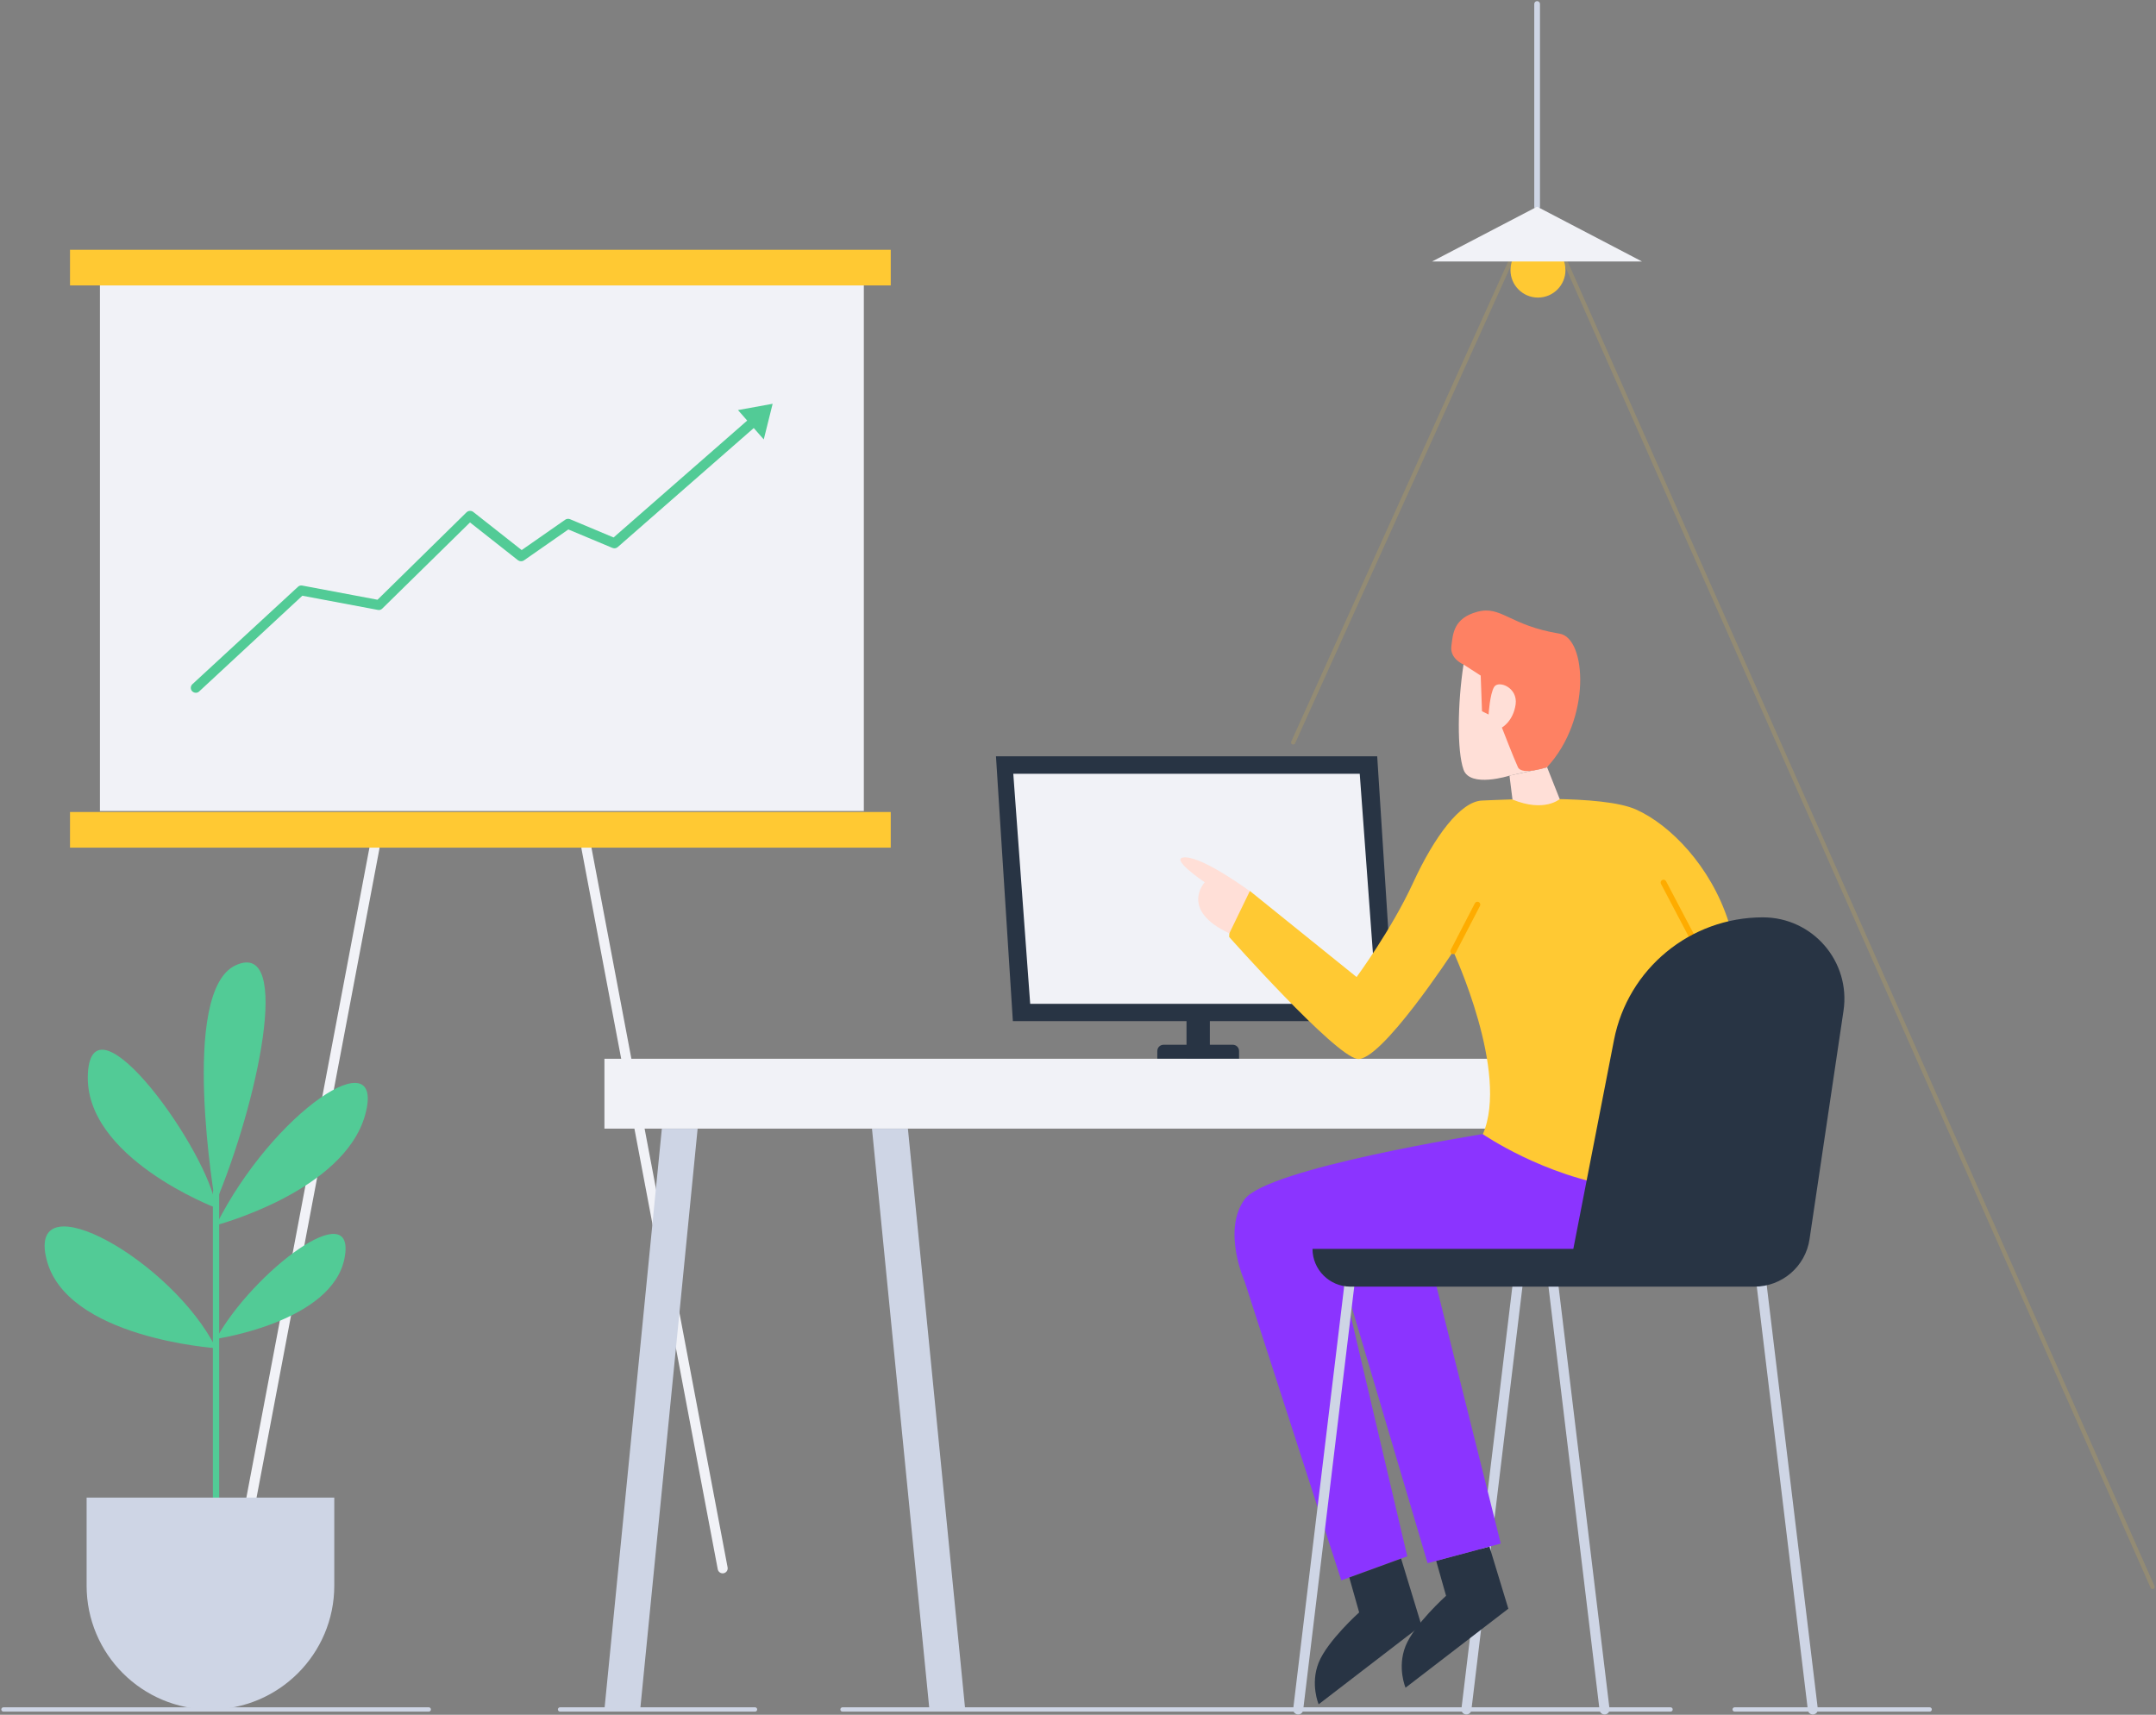
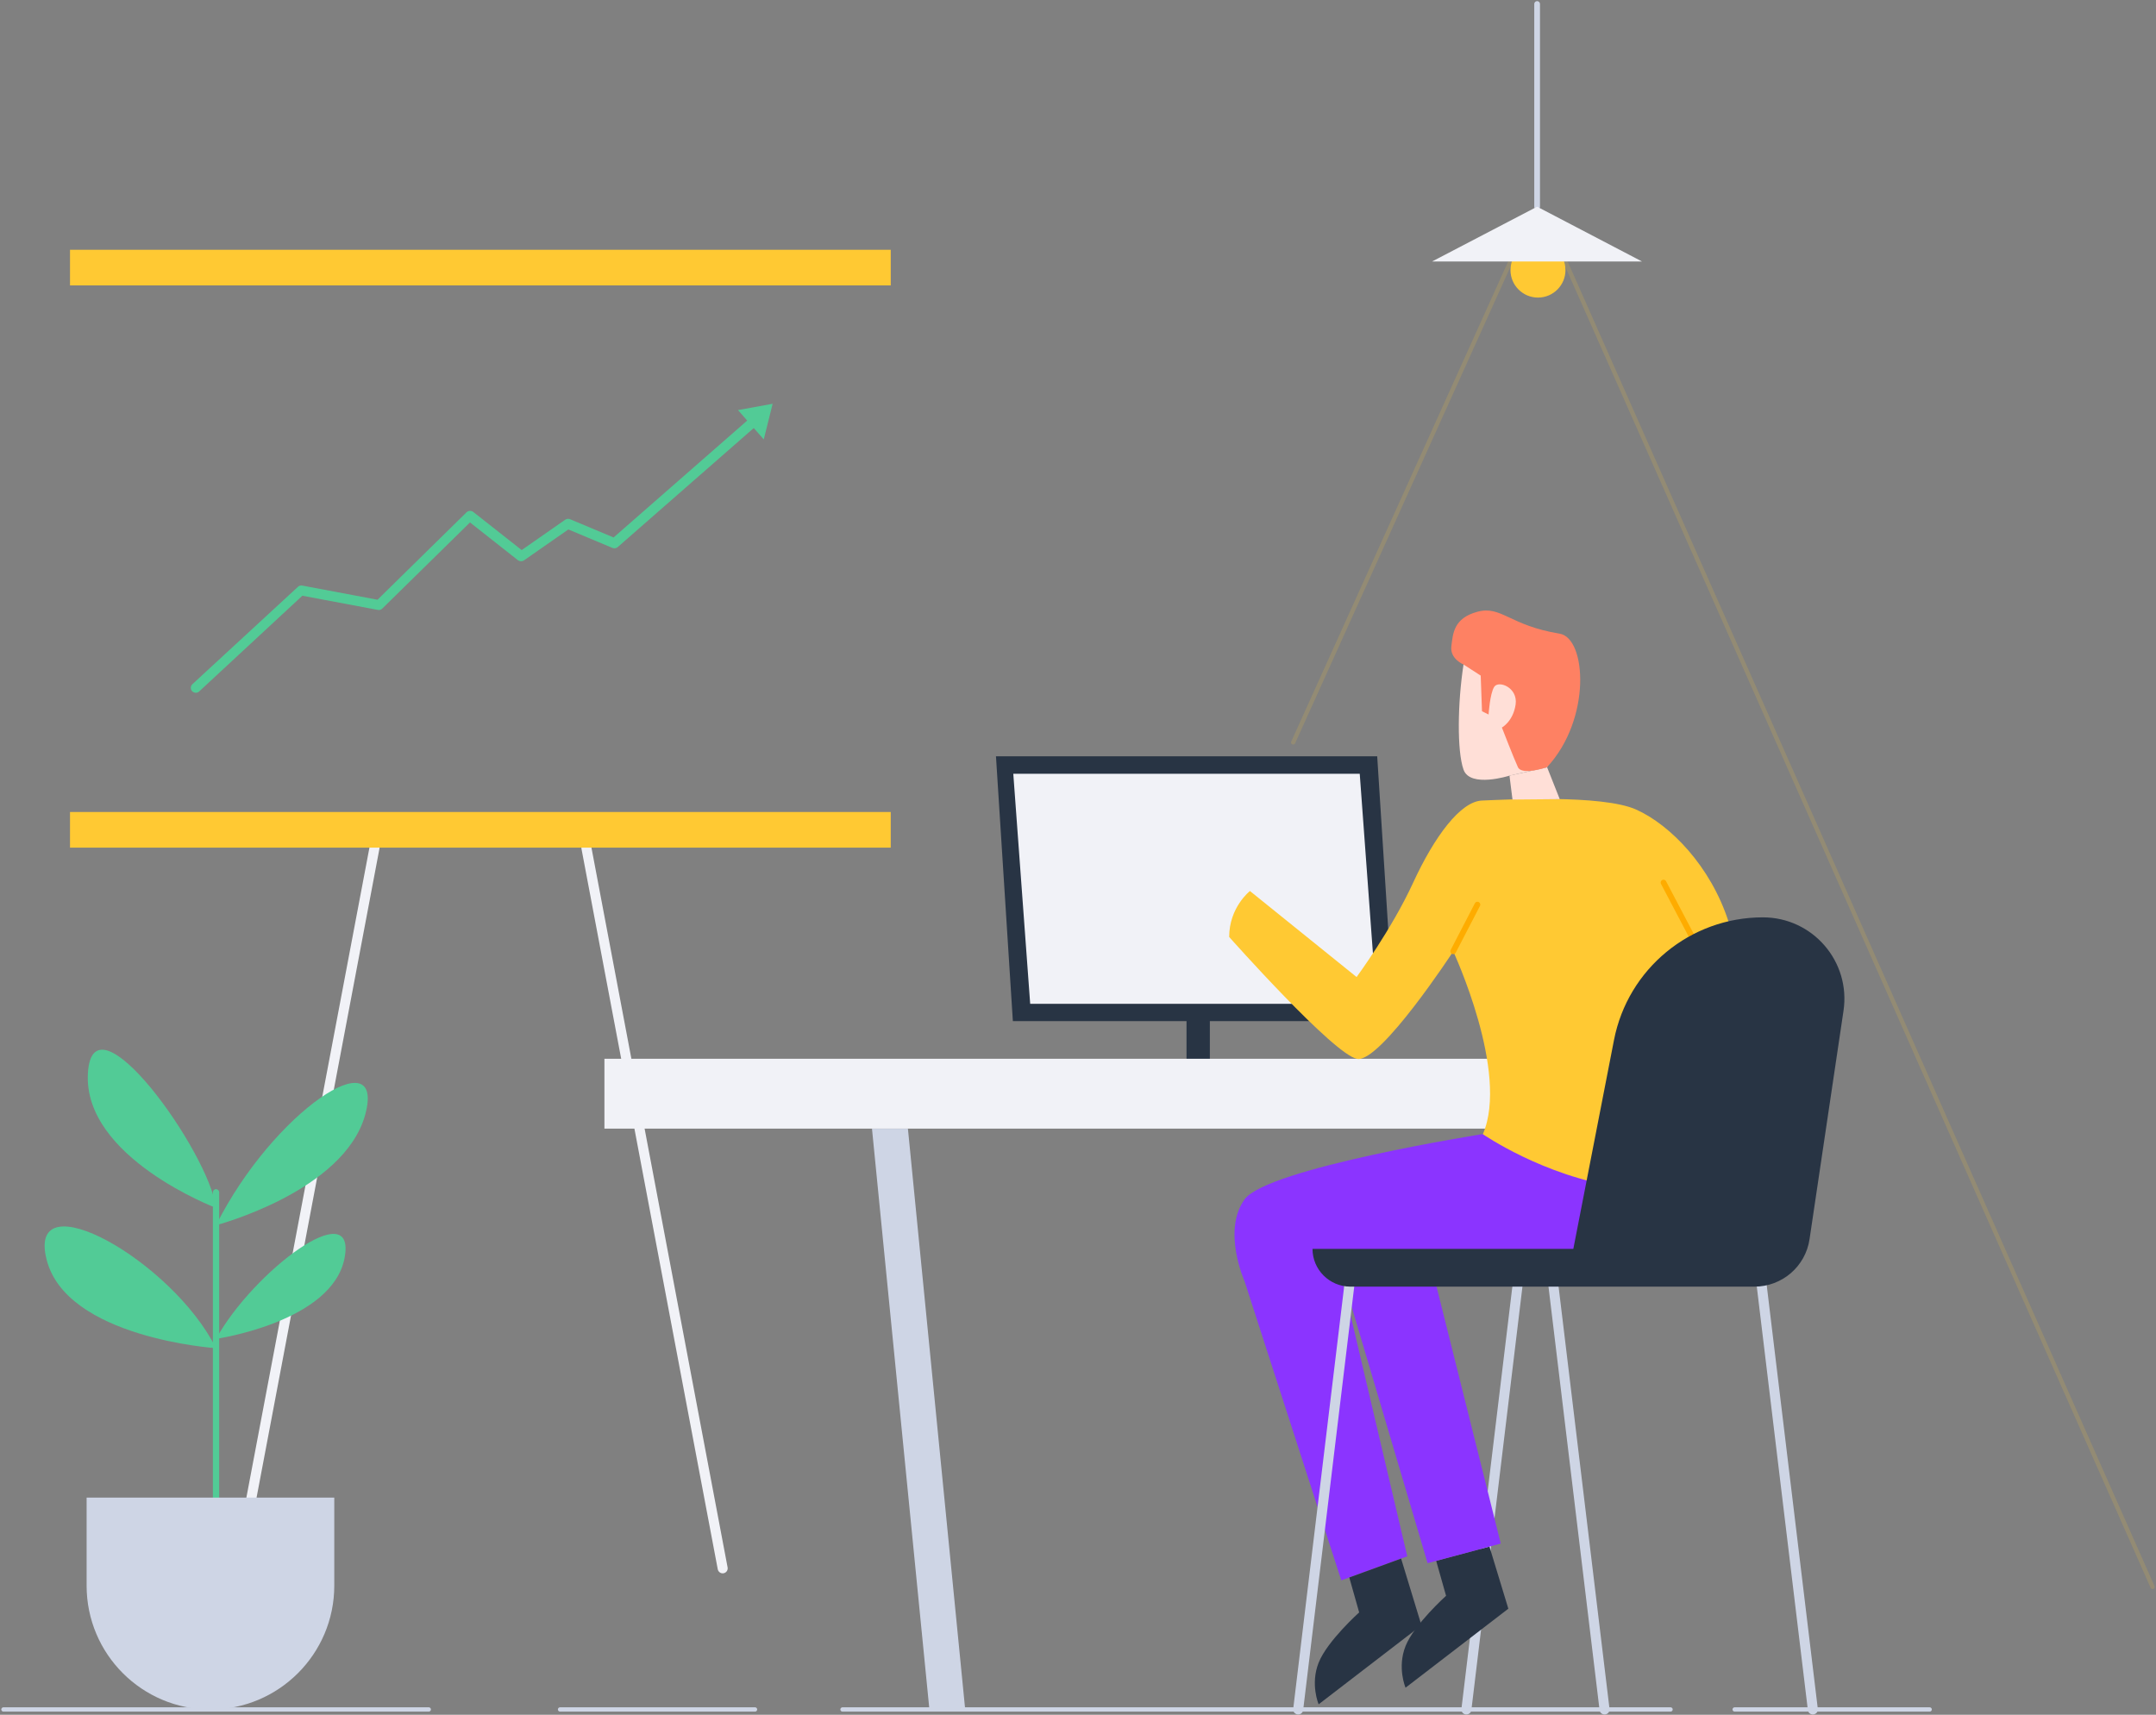
<svg xmlns="http://www.w3.org/2000/svg" width="1506px" height="1198px" viewBox="0 0 1506 1198" version="1.1">
  <rect x="0" y="0" width="1506" height="1198" fill="#808080" stroke="none" />
  <title>Business Man Working</title>
  <desc>Created by Webpixels.</desc>
  <g id="Page-1" stroke="none" stroke-width="1" fill="none" fill-rule="evenodd">
    <g id="business-man-working" transform="translate(2, 2)">
      <g id="Group" transform="translate(46, 172)">
        <g transform="translate(118, 418)" id="Path" stroke="#F1F2F7" stroke-linecap="round" stroke-linejoin="round" stroke-width="7">
          <line x1="95.6" y1="0.3" x2="0.3" y2="503.7" />
          <line x1="243.6" y1="0.3" x2="338.8" y2="503.7" />
        </g>
-         <rect id="Rectangle" fill="#F1F2F7" fill-rule="nonzero" x="21.8" y="25.4" width="533.6" height="367.2" />
        <path d="M88.8,310 C87.9,310 86.9,309.6 86.2,308.9 C84.9,307.5 85,305.3 86.4,304 L160.1,236 C160.9,235.2 162,234.9 163.1,235.1 L215.7,245 L277.9,183.9 C279.2,182.7 281.1,182.6 282.5,183.6 L316.4,210.3 L346.8,189.1 C347.8,188.4 349,188.3 350.1,188.7 L380.6,201.5 L477.4,116.8 C478.9,115.5 481.1,115.7 482.3,117.1 C483.6,118.6 483.4,120.8 482,122 L383.5,208.2 C382.5,209.1 381.1,209.3 379.8,208.8 L349,195.9 L318,217.5 C316.7,218.4 315,218.3 313.8,217.4 L280.3,191 L219,251.2 C218.2,252 217,252.4 215.9,252.1 L163.2,242.2 L91.2,309 C90.5,309.7 89.7,310 88.8,310 Z" id="Path" fill="#52CB96" fill-rule="nonzero" />
        <rect id="Rectangle" fill="#FFC933" fill-rule="nonzero" x="0.9" y="0.5" width="573.3" height="24.9" />
        <rect id="Rectangle" fill="#FFC933" fill-rule="nonzero" x="0.9" y="393.3" width="573.3" height="24.9" />
        <polygon id="Path" fill="#52CB96" fill-rule="nonzero" points="467.5 112.5 485.5 133 491.7 108.1" />
      </g>
      <line x1="1501.6" y1="1106.7" x2="1091.4" y2="180.7" id="Path" stroke="#FFC933" stroke-width="3" opacity="0.15" stroke-linecap="round" stroke-linejoin="round" />
      <line x1="1053.1" y1="180.7" x2="901.3" y2="516.7" id="Path" stroke="#FFC933" stroke-width="3" opacity="0.15" stroke-linecap="round" stroke-linejoin="round" />
      <circle id="Oval" fill="#FFC933" fill-rule="nonzero" cx="1072.3" cy="186.7" r="19.2" />
      <line x1="1022.3" y1="1192.3" x2="1058" y2="896.3" id="Path" stroke="#CED5E5" stroke-width="7" stroke-linecap="round" stroke-linejoin="round" />
      <path d="M1001.2,1088.5 L1008.1,1112.9 C1008.1,1112.9 985.8,1132.9 979.8,1148 C973.8,1163.1 979.8,1177.1 979.8,1177.1 L1051.6,1121.9 L1038.4,1078.5 L1001.2,1088.5 Z" id="Path" fill="#283444" fill-rule="nonzero" />
      <g id="Group" transform="translate(693, 526)" fill-rule="nonzero">
        <polygon id="Path" fill="#283444" points="278.8 185.4 12.5 185.4 0.7 0.4 267 0.4" />
        <polygon id="Path" fill="#F1F2F7" points="266.6 173.3 24.6 173.3 12.8 12.6 254.8 12.6" />
        <rect id="Rectangle" fill="#283444" x="133.8" y="179.2" width="16.3" height="32.6" />
-         <path d="M170.6,211.7 L113.4,211.7 L113.4,206.3 C113.4,203.8 115.4,201.9 117.8,201.9 L166.1,201.9 C168.6,201.9 170.5,203.9 170.5,206.3 L170.5,211.7 L170.6,211.7 Z" id="Path" fill="#283444" />
      </g>
      <path d="M1033.8,790.3 C1033.8,790.3 882.9,814.1 867.3,836 C851.6,857.9 867.3,893 867.3,893 L934.9,1102.1 L981,1085.3 L931.2,873.5 L1136.6,872.9 C1136.6,872.9 1192.4,873 1199.8,806.5 L1033.8,790.3 Z" id="Path" fill="#8B34FF" fill-rule="nonzero" />
      <polygon id="Path" fill="#8B34FF" fill-rule="nonzero" points="995.2 1090.1 931.1 873.6 992.5 861.1 1046.3 1076.4" />
      <rect id="Rectangle" fill="#F1F2F7" fill-rule="nonzero" x="420.2" y="737.7" width="831.5" height="48.8" />
      <path d="M856.6,652.6 C856.6,652.6 929.9,735.2 946.1,737.8 C962.4,740.3 1013.1,662.7 1013.1,662.7 C1013.1,662.7 1052.5,747.2 1033.8,790.4 C1033.8,790.4 1076.4,819.8 1129,827.3 C1181.6,834.8 1199.8,806.6 1199.8,806.6 C1199.8,806.6 1218,680.8 1205.4,641.9 C1192.9,603.1 1164.7,574.3 1140.9,563.6 C1117.1,552.9 1048.3,556.7 1033.2,557.3 C1018.2,557.9 1000,582.3 985,614.9 C970,647.5 945.6,680.6 945.6,680.6 L871.1,620.5 C871,620.6 856.6,631.9 856.6,652.6 Z" id="Path" fill="#FFC933" fill-rule="nonzero" />
      <line x1="904.8" y1="1192.3" x2="940.5" y2="896.3" id="Path" stroke="#CED5E5" stroke-width="7" stroke-linecap="round" stroke-linejoin="round" />
      <line x1="1118.8" y1="1192.3" x2="1083.1" y2="896.3" id="Path" stroke="#CED5E5" stroke-width="7" stroke-linecap="round" stroke-linejoin="round" />
      <line x1="1264.3" y1="1192.3" x2="1228.6" y2="896.3" id="Path" stroke="#CED5E5" stroke-width="7" stroke-linecap="round" stroke-linejoin="round" />
-       <path d="M1054.5,556.6 L1052.4,539.9 L1078.7,534.1 L1087.5,556.3 C1087.4,556.2 1077,565.8 1054.5,556.6 Z" id="Path" fill="#FFDFD7" fill-rule="nonzero" />
+       <path d="M1054.5,556.6 L1052.4,539.9 L1078.7,534.1 L1087.5,556.3 Z" id="Path" fill="#FFDFD7" fill-rule="nonzero" />
      <path d="M1052.4,539.9 C1052.4,539.9 1024.9,548.7 1020.3,535.7 C1015.7,522.8 1016.1,489.4 1020.3,462.2 C1024.5,435 1071.2,438 1087.5,453.4 C1103.8,468.8 1078.7,534 1078.7,534 L1052.4,539.9 Z" id="Path" fill="#FFDFD7" fill-rule="nonzero" />
      <polygon id="Path" fill="#CED5E5" fill-rule="nonzero" points="647.2 1192.3 607.1 786.6 632.2 786.6 672.2 1192.3" />
-       <polygon id="Path" fill="#CED5E5" fill-rule="nonzero" points="445.2 1192.3 485.3 786.6 460.3 786.6 420.2 1192.3" />
      <line x1="1013.1" y1="662.6" x2="1030" y2="630" id="Path" stroke="#FEAC00" stroke-width="4" stroke-linecap="round" stroke-linejoin="round" />
-       <path d="M871,620.6 C871,620.6 839.7,597.5 826.3,597 C812.9,596.5 839.5,614.4 839.5,614.4 C839.5,614.4 821.7,633.7 856.7,650.1 L871,620.6 Z" id="Path" fill="#FFDFD7" fill-rule="nonzero" />
      <path d="M1020.2,462.2 C1020.2,462.2 1010.7,458.3 1011.8,449.5 C1012.9,440.7 1013.3,429.9 1030,425.4 C1046.7,420.9 1052.4,435 1087.4,440.7 C1106.3,443.8 1109.7,500.6 1078.6,534 C1078.6,534 1061.1,540 1058.3,534 C1055.5,528 1047.1,506.3 1047.1,506.3 C1047.1,506.3 1055,502 1056.7,490.1 C1058.3,478.2 1044.7,473.1 1041.7,477.9 C1038.7,482.7 1037.8,497.2 1037.8,497.2 L1033.2,494.9 L1032.3,470 L1020.2,462.2 Z" id="Path" fill="#FE8163" fill-rule="nonzero" />
      <path d="M940.5,1100.1 L947.4,1124.5 C947.4,1124.5 925.1,1144.5 919.1,1159.6 C913.1,1174.7 919.1,1188.7 919.1,1188.7 L990.9,1133.5 L976.7,1086.9 L940.5,1100.1 Z" id="Path" fill="#283444" fill-rule="nonzero" />
      <line x1="1160" y1="614.6" x2="1194.9" y2="681" id="Path" stroke="#FEAC00" stroke-width="4" stroke-linecap="round" stroke-linejoin="round" />
      <line x1="1071.7" y1="0.8" x2="1071.7" y2="142.4" id="Path" stroke="#CED5E5" stroke-width="4" stroke-linecap="round" stroke-linejoin="round" />
      <polygon id="Path" fill="#F1F2F7" fill-rule="nonzero" points="1071.7 142.4 998.3 180.7 1145 180.7" />
      <path d="M914.8,870.5 L914.8,870.5 L1097,870.5 L1125.4,724.6 C1135.1,674.8 1178.7,638.9 1229.4,638.9 L1229.4,638.9 C1264.2,638.9 1290.9,669.8 1285.7,704.3 L1262,863.7 C1259.2,882.8 1242.8,896.9 1223.5,896.9 L941.1,896.9 C926.6,896.8 914.8,885 914.8,870.5 Z" id="Path" fill="#283444" fill-rule="nonzero" />
      <path d="M148.9,1071 C147.7,1071 146.7,1070 146.7,1068.8 L146.7,831 C146.7,829.8 147.7,828.8 148.9,828.8 C150.1,828.8 151.1,829.8 151.1,831 L151.1,1068.8 C151,1070 150.1,1071 148.9,1071 Z" id="Path" fill="#52CB96" fill-rule="nonzero" />
      <path d="M148.9,939.9 C148.9,939.9 43.7,932.9 30.4,877.4 C16.9,822 118.3,878.7 148.9,939.9 Z" id="Path" fill="#52CB96" fill-rule="nonzero" />
      <path d="M148.9,933.4 C148.9,933.4 230.3,921.6 238.7,876.8 C247.2,832 175,886.1 148.9,933.4 Z" id="Path" fill="#52CB96" fill-rule="nonzero" />
      <path d="M148.9,854 C148.9,854 238.3,830.5 253.1,776.8 C267.8,723 189.1,773.9 148.9,854 Z" id="Path" fill="#52CB96" fill-rule="nonzero" />
      <path d="M148.9,841.9 C148.9,841.9 56.1,806.7 59.4,747.9 C62.6,689.1 144.2,803.1 148.9,841.9 Z" id="Path" fill="#52CB96" fill-rule="nonzero" />
-       <path d="M148.4,838.8 C148.4,838.8 122.8,690.2 162.8,672.3 C202.7,654.3 177.7,769.4 148.4,838.8 Z" id="Path" fill="#52CB96" fill-rule="nonzero" />
      <path d="M145,1192.3 L145,1192.3 C97.2,1192.3 58.5,1153.6 58.5,1105.8 L58.5,1044.3 L231.5,1044.3 L231.5,1105.8 C231.5,1153.5 192.7,1192.3 145,1192.3 Z" id="Path" fill="#CED5E5" fill-rule="nonzero" />
      <line x1="0.4" y1="1192.3" x2="297.5" y2="1192.3" id="Path" stroke="#CED5E5" stroke-width="3" stroke-linecap="round" stroke-linejoin="round" />
      <line x1="389.2" y1="1192.3" x2="525.4" y2="1192.3" id="Path" stroke="#CED5E5" stroke-width="3" stroke-linecap="round" stroke-linejoin="round" />
      <line x1="1209.7" y1="1192.3" x2="1345.9" y2="1192.3" id="Path" stroke="#CED5E5" stroke-width="3" stroke-linecap="round" stroke-linejoin="round" />
      <line x1="586.5" y1="1192.3" x2="1164.9" y2="1192.3" id="Path" stroke="#CED5E5" stroke-width="3" stroke-linecap="round" stroke-linejoin="round" />
    </g>
  </g>
</svg>